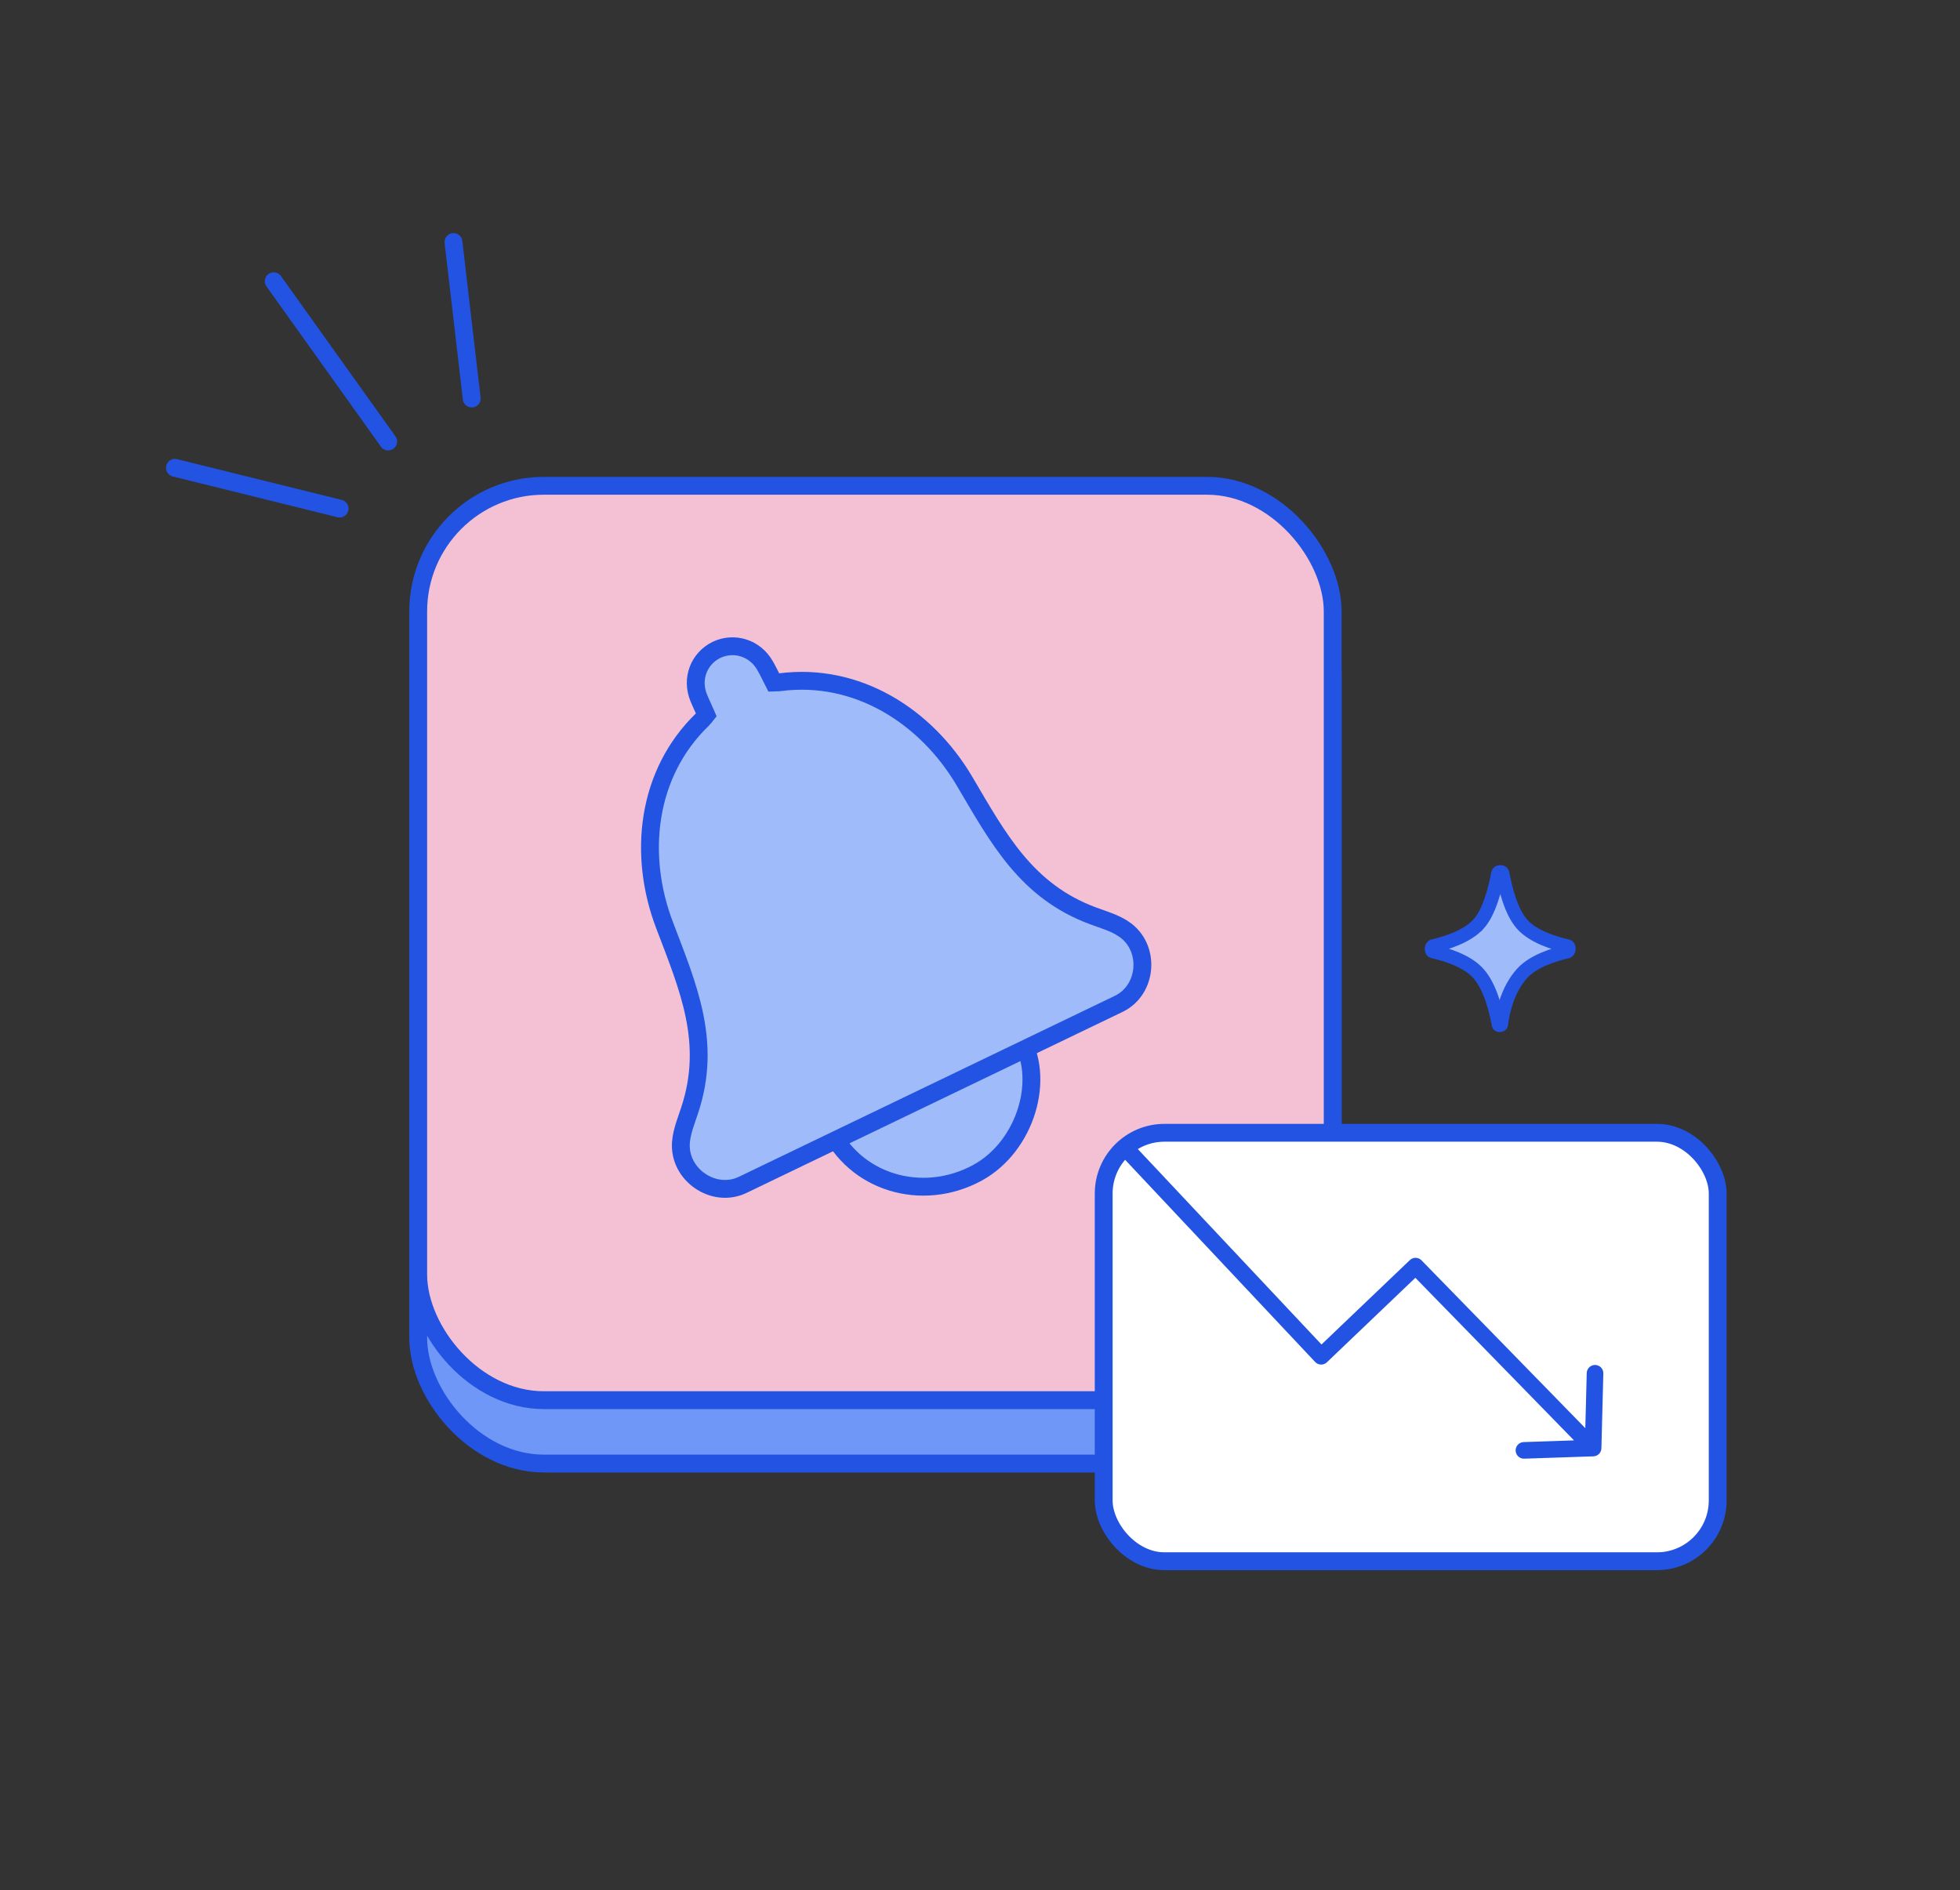
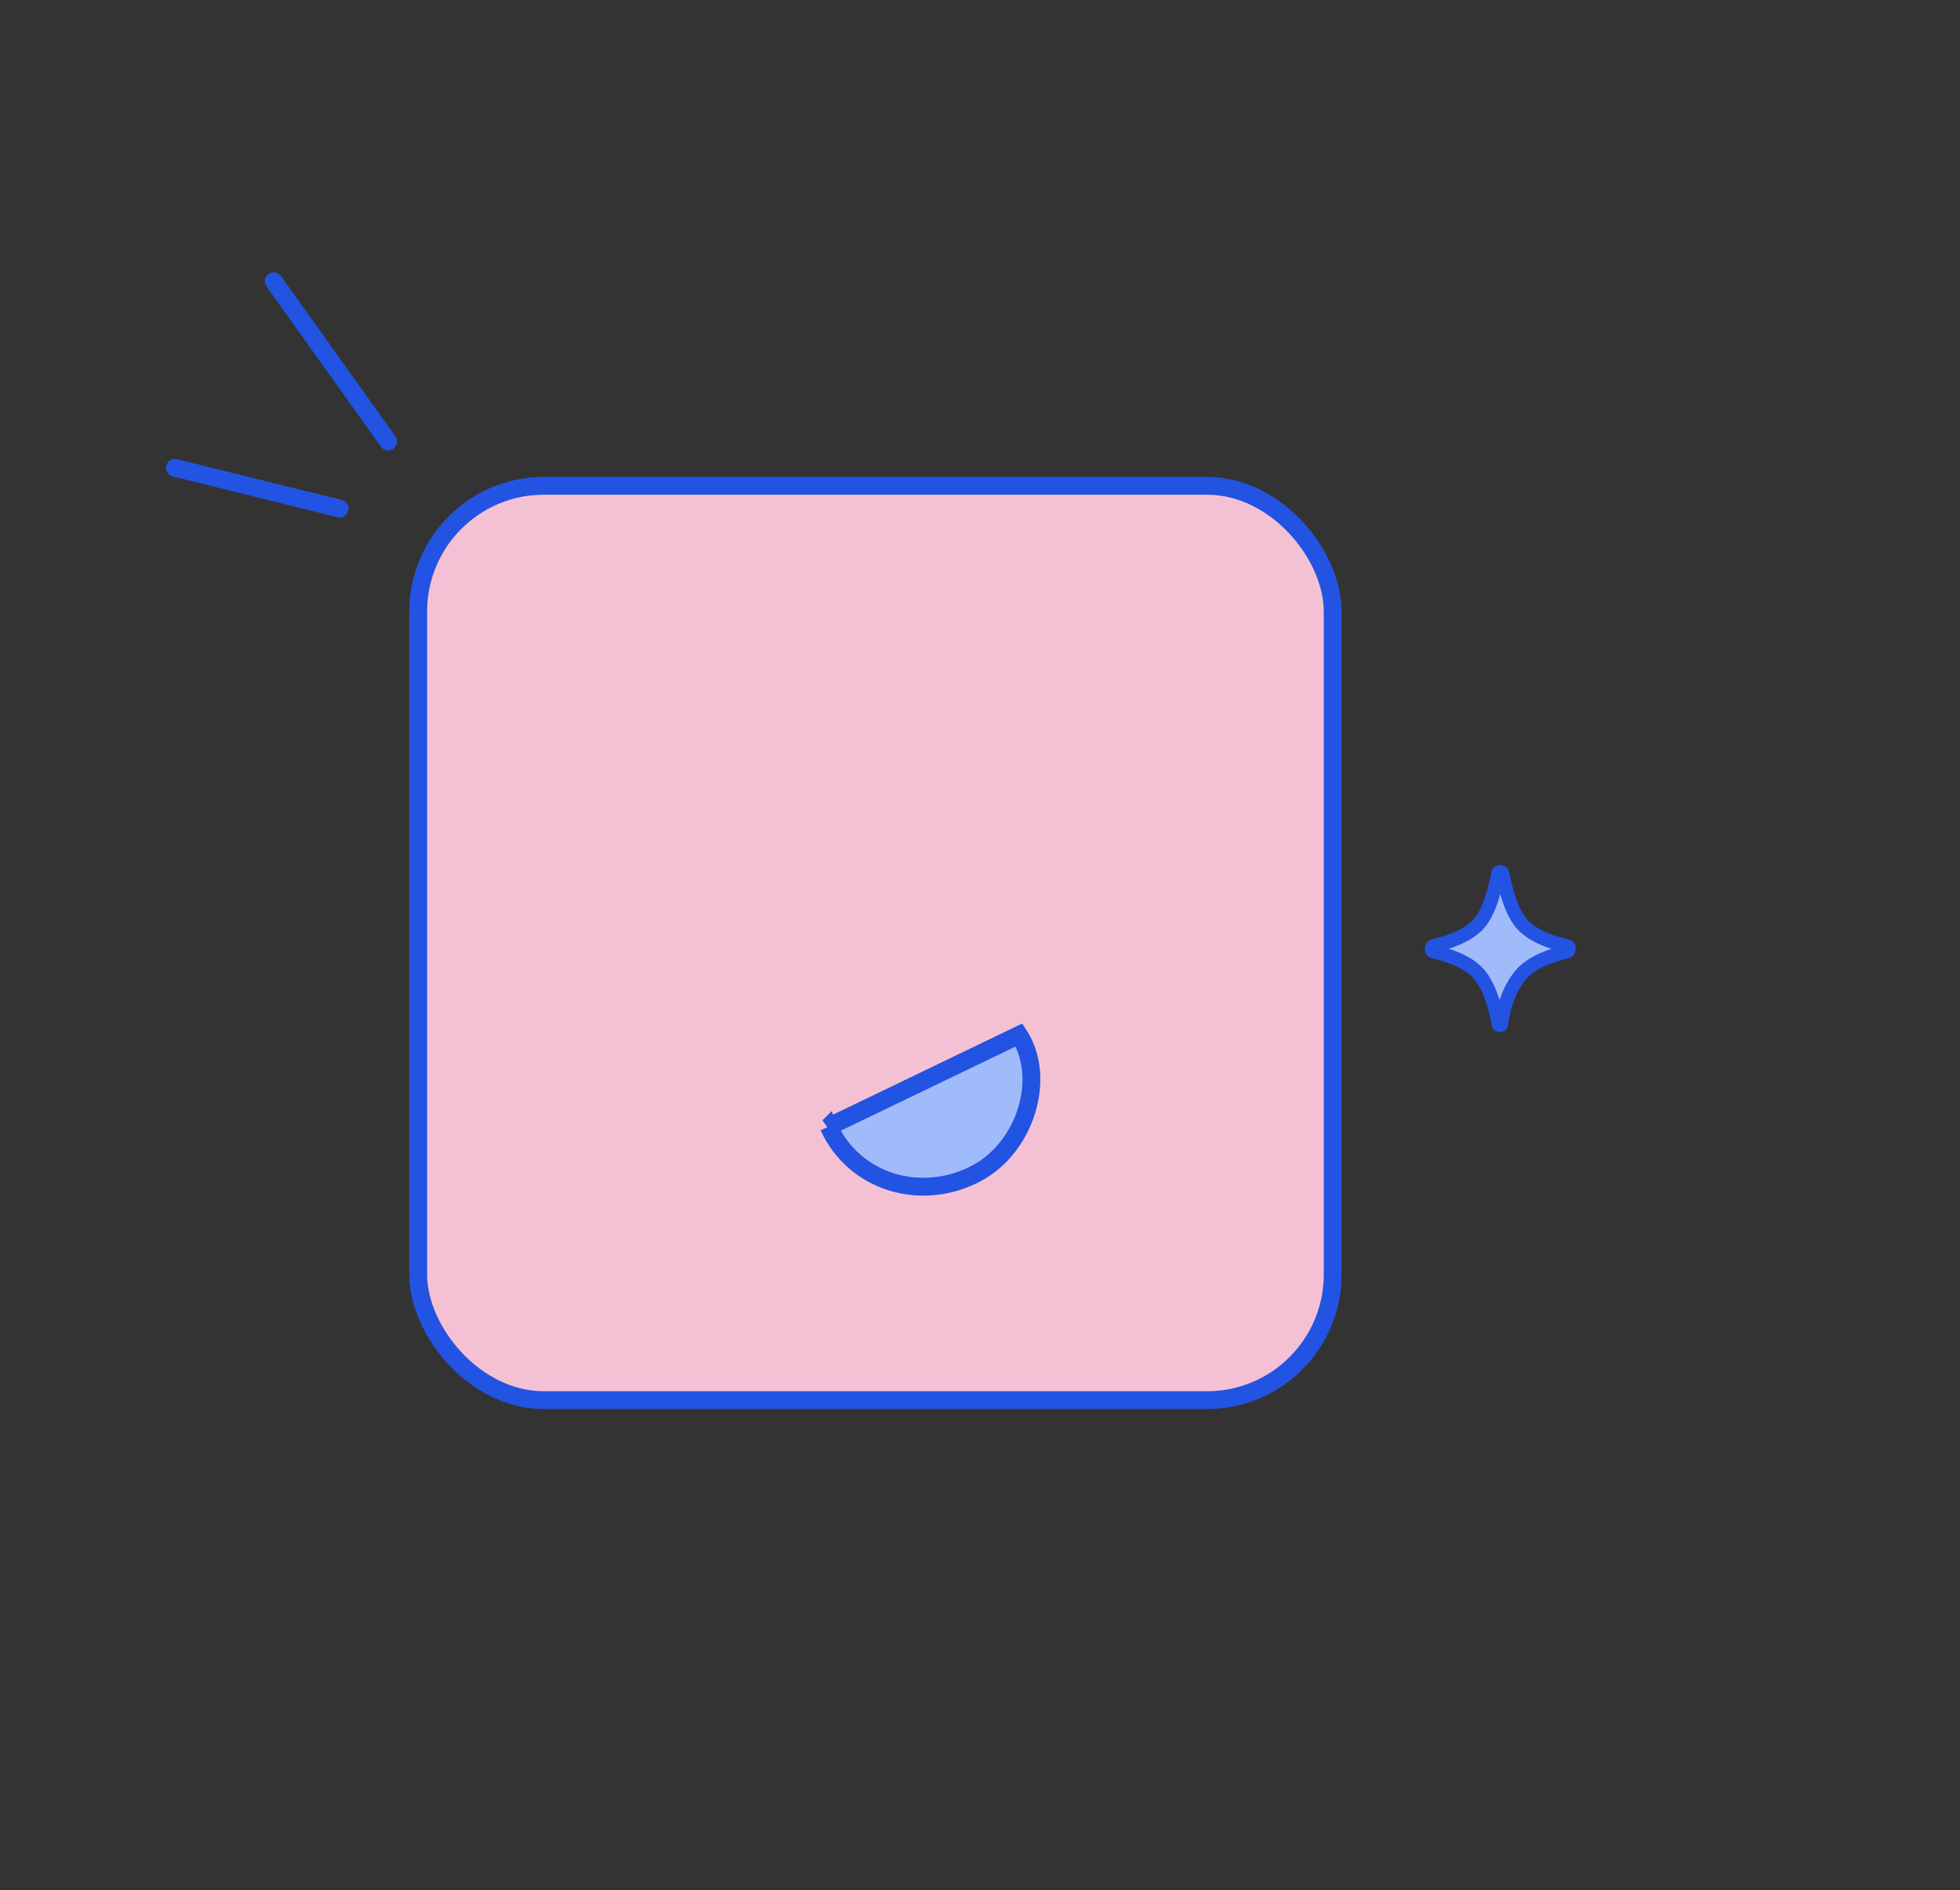
<svg xmlns="http://www.w3.org/2000/svg" id="Layer_1" data-name="Layer 1" viewBox="0 0 142.85 137.79">
  <rect x="0" y="0" width="142.85" height="137.79" fill="#333333" stroke="none" />
  <defs>
    <style>
      .cls-1 {
        fill: #f4c1d4;
      }

      .cls-1, .cls-2, .cls-3, .cls-4, .cls-5, .cls-6, .cls-7 {
        stroke: #2253e2;
      }

      .cls-1, .cls-2, .cls-3, .cls-4, .cls-7 {
        stroke-width: 1.3px;
      }

      .cls-2, .cls-6 {
        fill: #9fbbf9;
      }

      .cls-3 {
        fill: #fff;
      }

      .cls-4 {
        fill: #6e97f7;
      }

      .cls-5 {
        stroke-linejoin: round;
        stroke-width: 1.21px;
      }

      .cls-5, .cls-7 {
        fill: none;
        stroke-linecap: round;
      }
    </style>
  </defs>
  <g>
-     <rect class="cls-4" x="30.48" y="40.03" width="66.65" height="66.65" rx="9.16" ry="9.16" />
    <rect class="cls-1" x="30.48" y="35.41" width="66.65" height="66.65" rx="9.16" ry="9.16" />
    <g>
      <path class="cls-2" d="M60.4,82.12c4.67-2.25,9.27-4.46,13.87-6.68,2.02,3.12.49,8.12-3.02,10.04-4.05,2.21-9,.72-10.85-3.36Z" />
-       <path class="cls-2" d="M81.89,67.71c-.67-.45-1.47-.67-2.22-.95-4.88-1.81-6.9-5.63-9.38-9.83-2.79-4.72-7.82-7.94-13.46-7.2-.13.02-.26,0-.44.01-.21-.41-.4-.83-.63-1.22-.73-1.29-2.25-1.76-3.54-1.15-1.28.63-1.86,2.1-1.3,3.48.17.42.38.84.56,1.26-.11.14-.19.24-.28.33-4.09,3.95-4.72,9.89-2.76,15.01,1.73,4.55,3.46,8.52,1.83,13.46-.25.77-.57,1.53-.64,2.33-.2,2.37,2.38,4.14,4.49,3.13,4.57-2.2,9.14-4.4,13.71-6.6,4.57-2.2,9.14-4.4,13.71-6.6,2.11-1.02,2.34-4.14.35-5.46Z" />
    </g>
    <g>
-       <rect class="cls-3" x="80.44" y="82.57" width="44.75" height="31.23" rx="4.43" ry="4.43" />
-       <path class="cls-5" d="M116.1,105.54l-12.93-13.25-6.88,6.57-13.89-14.78M116.25,100.1l-.14,5.44M111.07,105.72l5.04-.17" />
-     </g>
+       </g>
    <g>
-       <line class="cls-7" x1="33.05" y1="17.64" x2="34.38" y2="29.05" />
      <line class="cls-7" x1="19.95" y1="20.5" x2="28.29" y2="32.18" />
      <line class="cls-7" x1="12.75" y1="34.1" x2="24.75" y2="37.07" />
    </g>
  </g>
  <path class="cls-6" d="M107.74,67.37c-.8.89-2.3,1.36-3.31,1.6-.12.05-.12.35,0,.38,1.01.23,2.51.7,3.31,1.6.87.96,1.29,2.7,1.48,3.73,0,.07.19.07.19,0,.12-.96.47-2.56,1.53-3.73.8-.89,2.3-1.36,3.31-1.6.12-.05.12-.35,0-.38-1.01-.23-2.51-.7-3.31-1.6-.8-.89-1.22-2.58-1.43-3.71-.02-.14-.3-.14-.33,0-.21,1.13-.63,2.82-1.43,3.71Z" />
</svg>